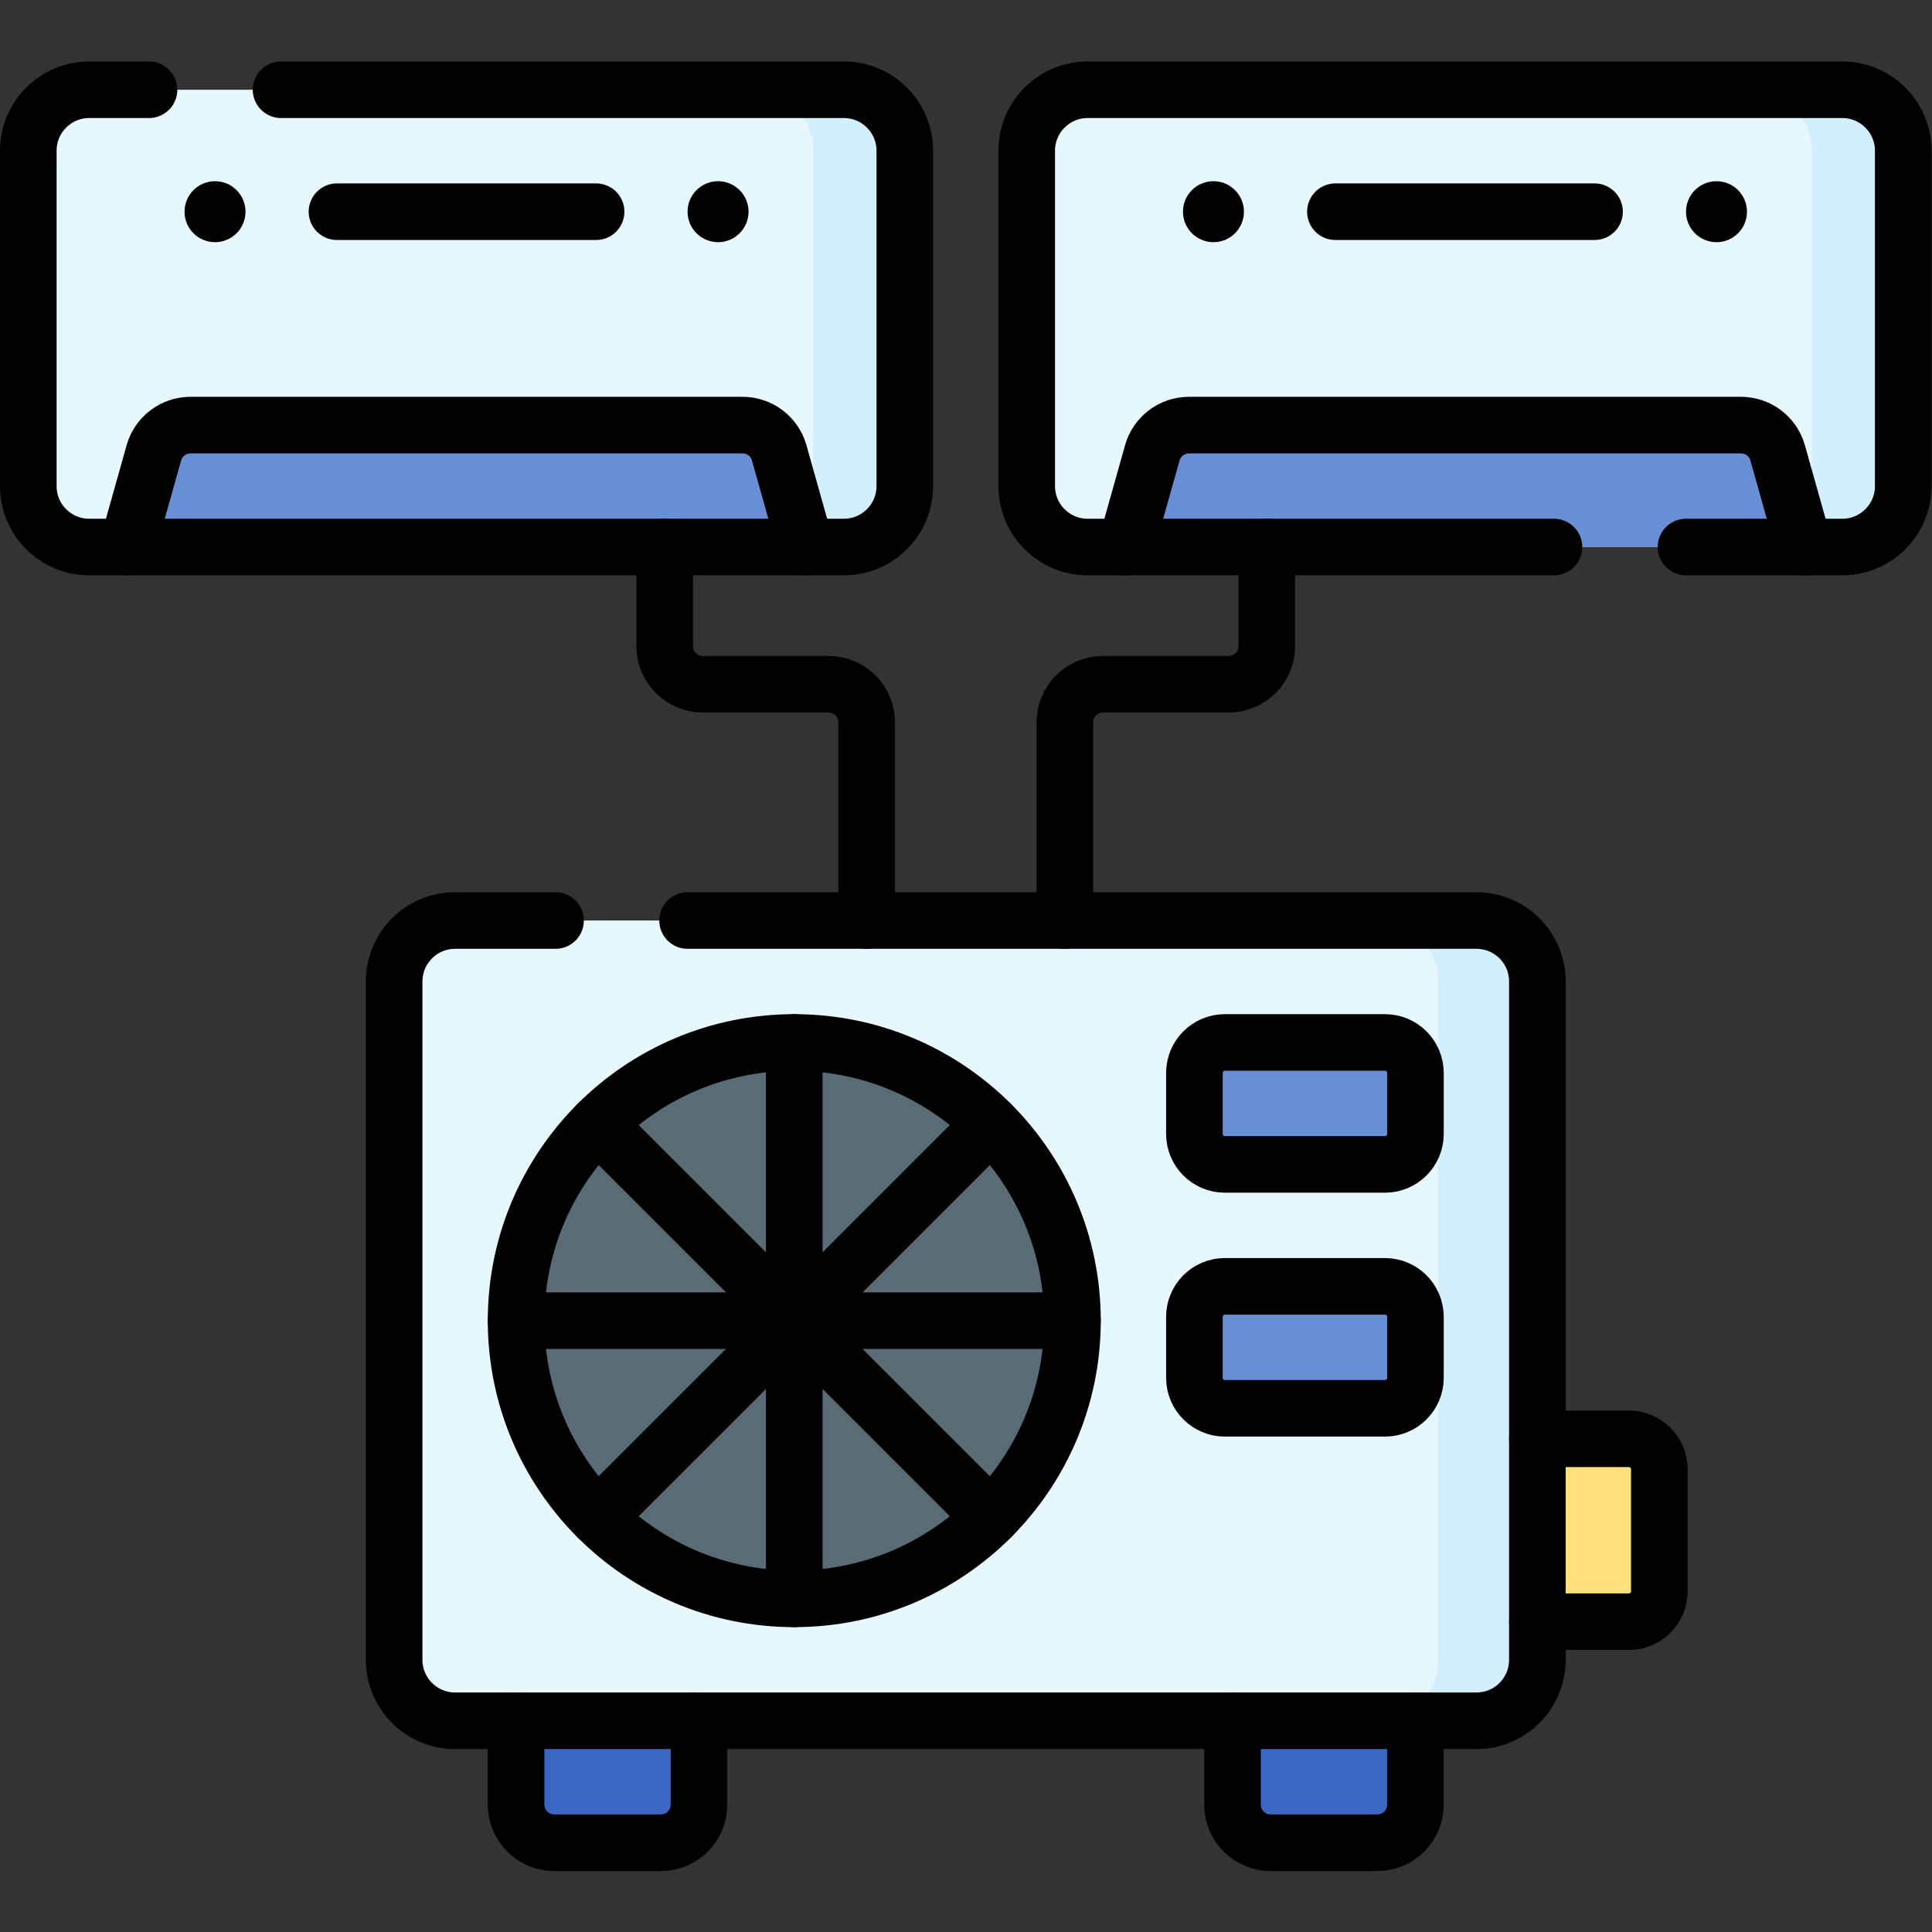
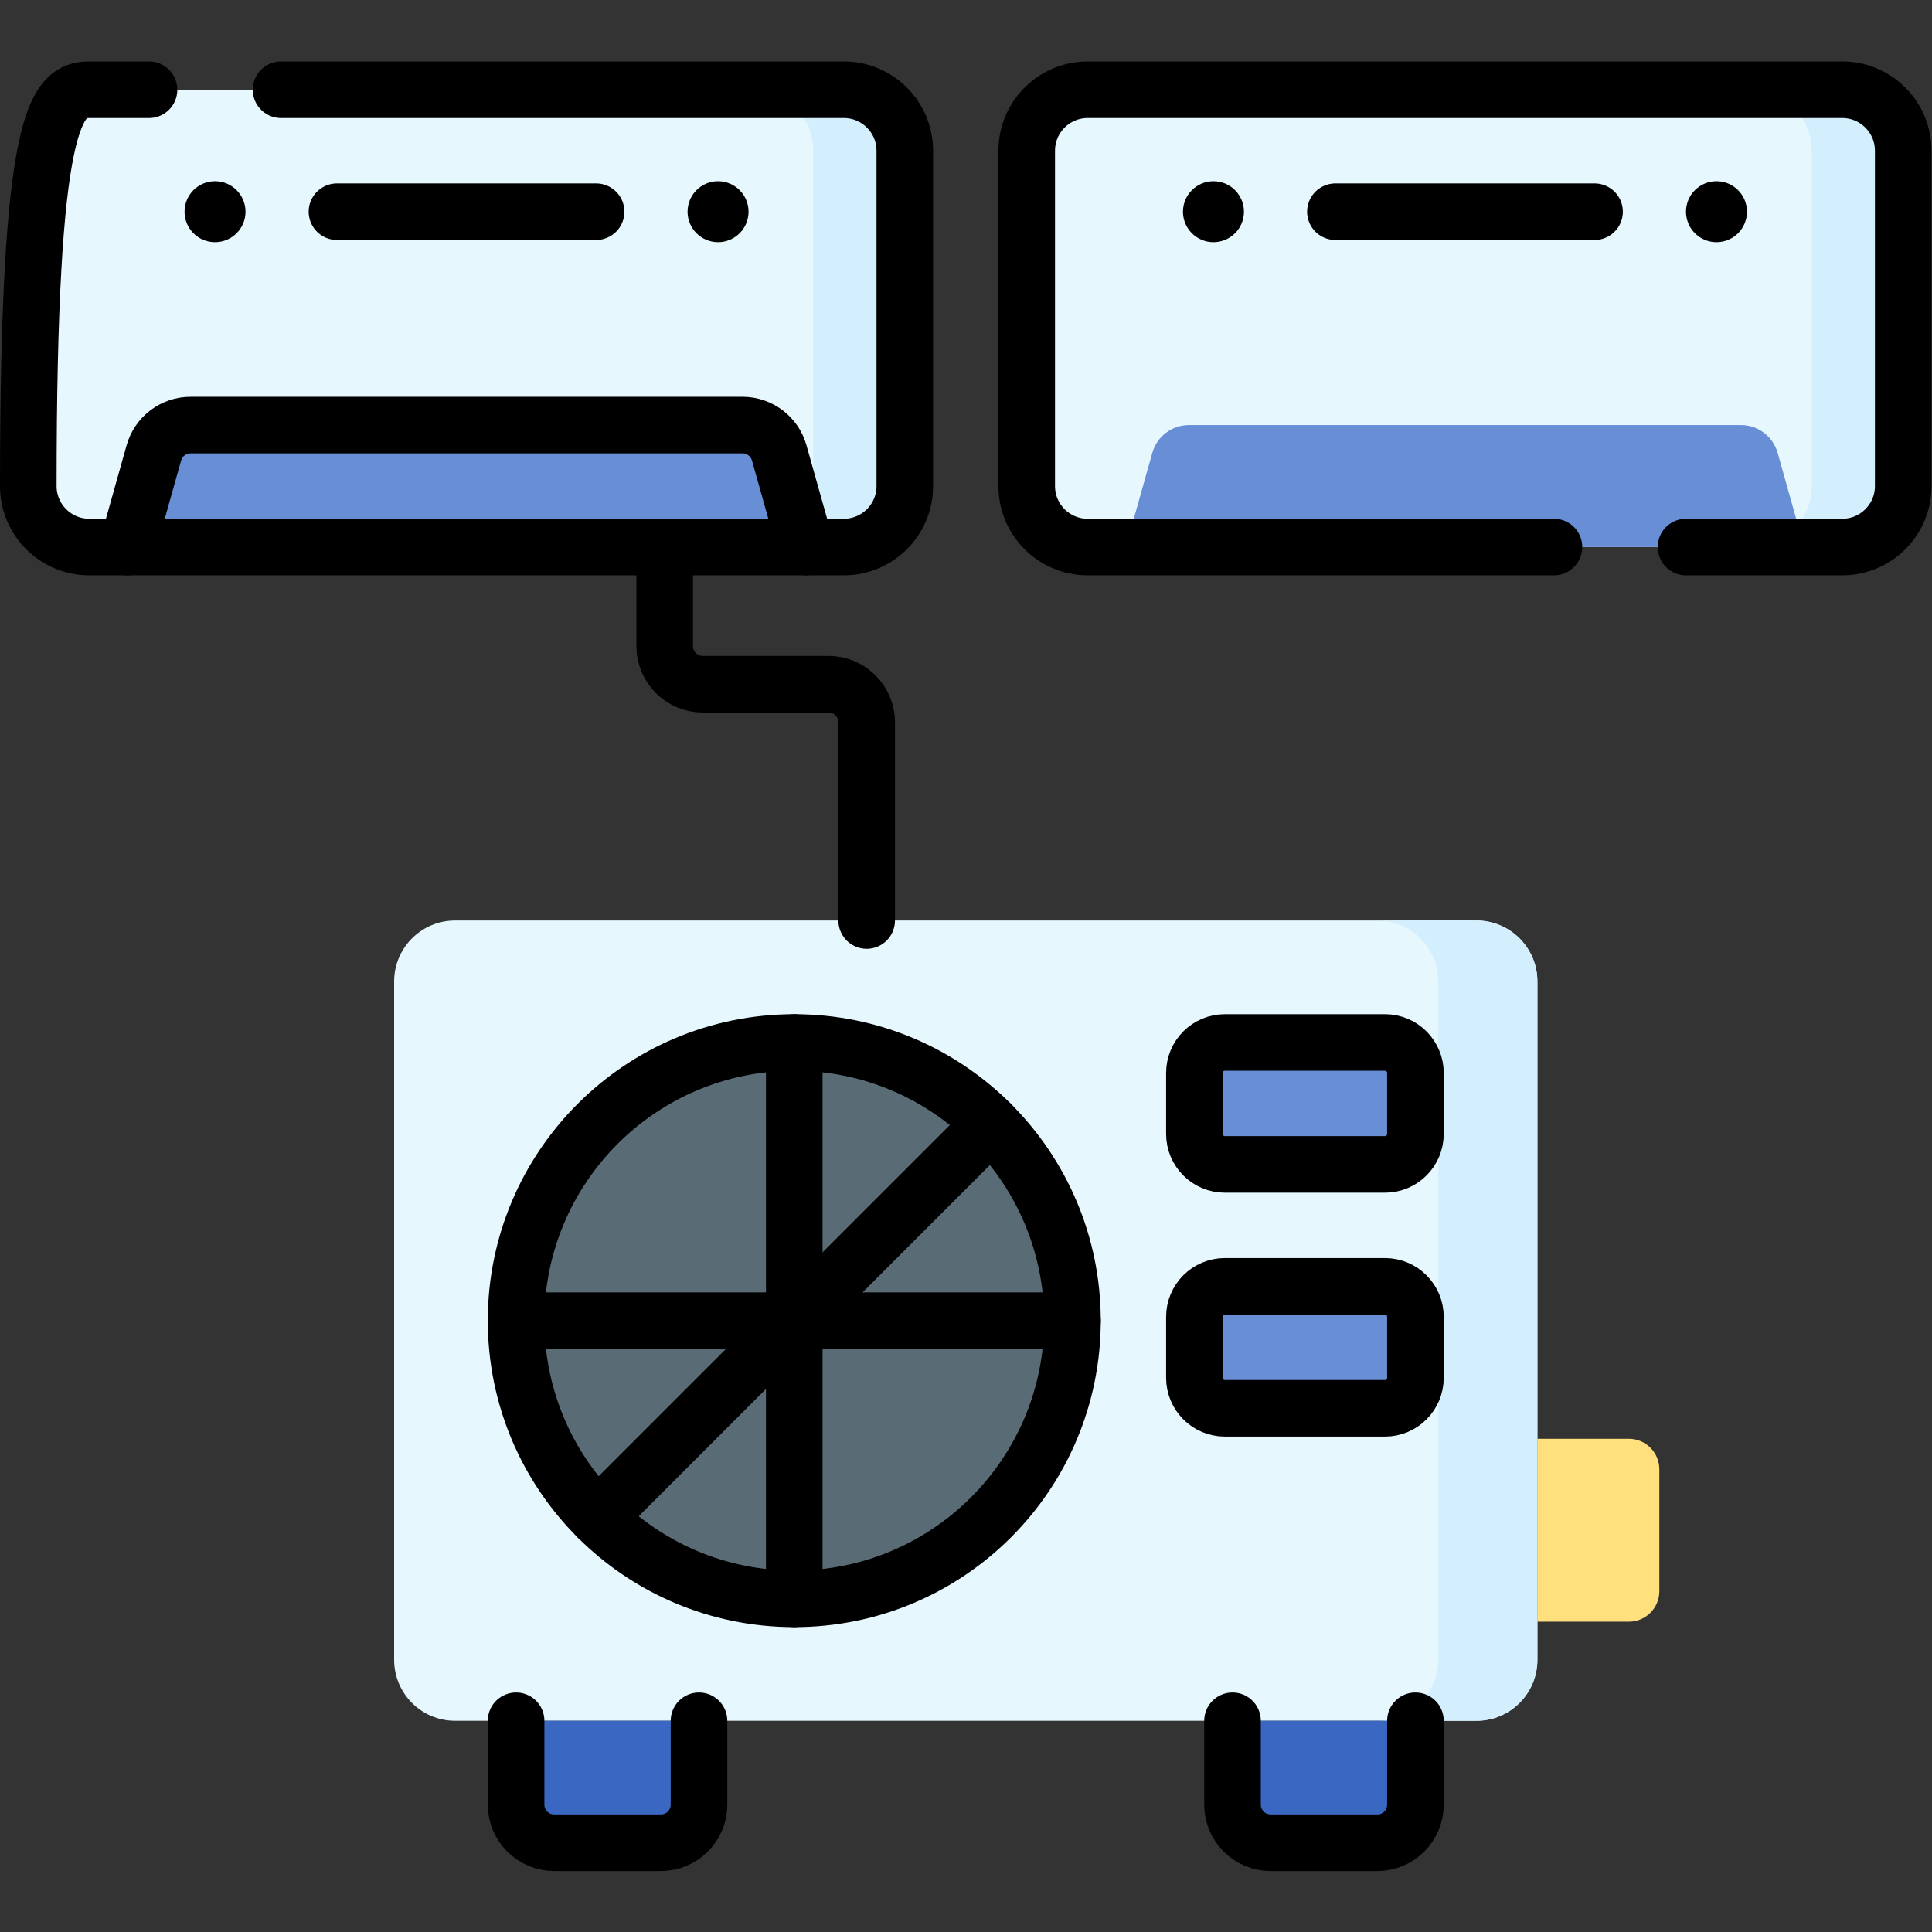
<svg xmlns="http://www.w3.org/2000/svg" version="1.1" id="svg6210" xml:space="preserve" width="682.667" height="682.667" viewBox="0 0 682.667 682.667">
  <rect x="0" y="0" width="682.667" height="682.667" fill="#333333" stroke="none" />
  <defs id="defs6214">
    <clipPath id="clipPath6224">
      <path d="M 0,512 H 512 V 0 H 0 Z" id="path6222" />
    </clipPath>
  </defs>
  <g id="g6216" transform="matrix(1.333,0,0,-1.333,0,682.667)">
    <g id="g6218">
      <g id="g6220" clip-path="url(#clipPath6224)">
        <g id="g6226" transform="translate(104.476,72.15)">
          <path d="m 0,0 v 179.809 c 0,8.926 7.236,16.163 16.163,16.163 h 270.723 c 8.926,0 16.163,-7.237 16.163,-16.163 L 303.049,0 c 0,-8.927 -7.237,-16.162 -16.163,-16.162 H 16.163 C 7.236,-16.162 0,-8.927 0,0" style="fill:#e6f7fe;fill-opacity:1;fill-rule:nonzero;stroke:none" id="path6228" />
        </g>
        <g id="g6230" transform="translate(391.361,268.122)">
          <path d="m 0,0 h -26.264 c 8.926,0 16.162,-7.236 16.162,-16.163 v -179.809 c 0,-8.926 -7.236,-16.162 -16.162,-16.162 H 0 c 8.927,0 16.163,7.236 16.163,16.162 V -16.163 C 16.163,-7.236 8.927,0 0,0" style="fill:#d3effd;fill-opacity:1;fill-rule:nonzero;stroke:none" id="path6232" />
        </g>
        <g id="g6234" transform="translate(316.609,211.553)">
          <path d="m 0,0 v 16.163 c 0,4.463 3.618,8.081 8.082,8.081 h 42.427 c 4.463,0 8.081,-3.618 8.081,-8.081 V 0 c 0,-4.463 -3.618,-8.081 -8.081,-8.081 H 8.082 C 3.618,-8.081 0,-4.463 0,0" style="fill:#688ed5;fill-opacity:1;fill-rule:nonzero;stroke:none" id="path6236" />
        </g>
        <g id="g6238" transform="translate(316.609,146.902)">
          <path d="m 0,0 v 16.163 c 0,4.463 3.618,8.081 8.082,8.081 h 42.427 c 4.463,0 8.081,-3.618 8.081,-8.081 V 0 c 0,-4.463 -3.618,-8.081 -8.081,-8.081 H 8.082 C 3.618,-8.081 0,-4.463 0,0" style="fill:#688ed5;fill-opacity:1;fill-rule:nonzero;stroke:none" id="path6240" />
        </g>
        <g id="g6242" transform="translate(407.524,130.74)">
          <path d="m 0,0 h 24.244 c 4.463,0 8.081,-3.618 8.081,-8.082 v -32.325 c 0,-4.463 -3.618,-8.081 -8.081,-8.081 H 0 Z" style="fill:#ffe07d;fill-opacity:1;fill-rule:nonzero;stroke:none" id="path6244" />
        </g>
        <g id="g6246" transform="translate(175.187,23.663)">
          <path d="m 0,0 h -28.285 c -5.579,0 -10.101,4.522 -10.101,10.102 V 32.325 H 10.102 V 10.102 C 10.102,4.522 5.579,0 0,0" style="fill:#3a67c1;fill-opacity:1;fill-rule:nonzero;stroke:none" id="path6248" />
        </g>
        <g id="g6250" transform="translate(336.813,23.663)">
          <path d="m 0,0 h 28.284 c 5.579,0 10.102,4.522 10.102,10.102 V 32.325 H -10.103 V 10.102 C -10.103,4.522 -5.579,0 0,0" style="fill:#3a67c1;fill-opacity:1;fill-rule:nonzero;stroke:none" id="path6252" />
        </g>
        <g id="g6254" transform="translate(284.284,162.055)">
          <path d="m 0,0 c 0,-40.727 -33.015,-73.741 -73.742,-73.741 -40.726,0 -73.741,33.014 -73.741,73.741 0,40.727 33.015,73.742 73.741,73.742 C -33.015,73.742 0,40.727 0,0" style="fill:#596c76;fill-opacity:1;fill-rule:nonzero;stroke:none" id="path6256" />
        </g>
        <g id="g6258" transform="translate(7.5,383.28)">
          <path d="m 0,0 v 88.895 c 0,8.926 7.236,16.162 16.163,16.162 h 200.012 c 8.926,0 16.162,-7.236 16.162,-16.162 V 0 c 0,-8.926 -7.236,-16.162 -16.162,-16.162 H 16.163 C 7.236,-16.162 0,-8.926 0,0" style="fill:#e6f7fe;fill-opacity:1;fill-rule:nonzero;stroke:none" id="path6260" />
        </g>
        <g id="g6262" transform="translate(223.675,488.337)">
          <path d="m 0,0 h -24.244 c 8.927,0 16.162,-7.235 16.162,-16.162 v -88.895 c 0,-8.925 -7.235,-16.162 -16.162,-16.162 H 0 c 8.926,0 16.163,7.237 16.163,16.162 v 88.895 C 16.163,-7.235 8.926,0 0,0" style="fill:#d3effd;fill-opacity:1;fill-rule:nonzero;stroke:none" id="path6264" />
        </g>
        <g id="g6266" transform="translate(33.764,367.118)">
          <path d="m 0,0 7.02,24.958 c 1.225,4.356 5.198,7.367 9.724,7.367 h 146.321 c 4.526,0 8.499,-3.011 9.725,-7.367 L 179.809,0 Z" style="fill:#688ed5;fill-opacity:1;fill-rule:nonzero;stroke:none" id="path6268" />
        </g>
        <g id="g6270" transform="translate(272.163,383.28)">
          <path d="m 0,0 v 88.895 c 0,8.926 7.235,16.162 16.162,16.162 h 200.012 c 8.927,0 16.163,-7.236 16.163,-16.162 V 0 c 0,-8.926 -7.236,-16.162 -16.163,-16.162 H 16.162 C 7.235,-16.162 0,-8.926 0,0" style="fill:#e6f7fe;fill-opacity:1;fill-rule:nonzero;stroke:none" id="path6272" />
        </g>
        <g id="g6274" transform="translate(488.337,488.337)">
          <path d="m 0,0 h -24.243 c 8.926,0 16.162,-7.235 16.162,-16.162 v -88.895 c 0,-8.925 -7.236,-16.162 -16.162,-16.162 H 0 c 8.927,0 16.163,7.237 16.163,16.162 v 88.895 C 16.163,-7.235 8.927,0 0,0" style="fill:#d3effd;fill-opacity:1;fill-rule:nonzero;stroke:none" id="path6276" />
        </g>
        <g id="g6278" transform="translate(298.427,367.118)">
          <path d="m 0,0 7.02,24.958 c 1.225,4.356 5.199,7.367 9.724,7.367 h 146.321 c 4.526,0 8.499,-3.011 9.724,-7.367 L 179.809,0 Z" style="fill:#688ed5;fill-opacity:1;fill-rule:nonzero;stroke:none" id="path6280" />
        </g>
        <g id="g6282" transform="translate(316.609,211.553)">
          <path d="m 0,0 v 16.163 c 0,4.463 3.618,8.081 8.082,8.081 h 42.427 c 4.463,0 8.081,-3.618 8.081,-8.081 V 0 c 0,-4.463 -3.618,-8.081 -8.081,-8.081 H 8.082 C 3.618,-8.081 0,-4.463 0,0 Z" style="fill:none;stroke:#000000;stroke-width:15;stroke-linecap:round;stroke-linejoin:round;stroke-miterlimit:10;stroke-dasharray:none;stroke-opacity:1" id="path6284" />
        </g>
        <g id="g6286" transform="translate(407.524,130.74)">
-           <path d="m 0,0 h 24.244 c 4.463,0 8.081,-3.618 8.081,-8.082 v -32.325 c 0,-4.463 -3.618,-8.081 -8.081,-8.081 H 0" style="fill:none;stroke:#000000;stroke-width:15;stroke-linecap:round;stroke-linejoin:round;stroke-miterlimit:10;stroke-dasharray:none;stroke-opacity:1" id="path6288" />
-         </g>
+           </g>
        <g id="g6290" transform="translate(316.609,146.902)">
          <path d="m 0,0 v 16.163 c 0,4.463 3.618,8.081 8.082,8.081 h 42.427 c 4.463,0 8.081,-3.618 8.081,-8.081 V 0 c 0,-4.463 -3.618,-8.081 -8.081,-8.081 H 8.082 C 3.618,-8.081 0,-4.463 0,0 Z" style="fill:none;stroke:#000000;stroke-width:15;stroke-linecap:round;stroke-linejoin:round;stroke-miterlimit:10;stroke-dasharray:none;stroke-opacity:1" id="path6292" />
        </g>
        <g id="g6294" transform="translate(182.26,268.12)">
-           <path d="m 0,0 h 209.101 c 8.929,0 16.159,-7.23 16.159,-16.16 v -179.81 c 0,-8.93 -7.23,-16.16 -16.159,-16.16 H -61.62 c -8.93,0 -16.16,7.23 -16.16,16.16 v 179.81 c 0,8.93 7.23,16.16 16.16,16.16 L -35,0" style="fill:none;stroke:#000000;stroke-width:15;stroke-linecap:round;stroke-linejoin:round;stroke-miterlimit:10;stroke-dasharray:none;stroke-opacity:1" id="path6296" />
-         </g>
+           </g>
        <g id="g6298" transform="translate(185.289,55.988)">
          <path d="m 0,0 v -22.224 c 0,-5.579 -4.522,-10.101 -10.102,-10.101 h -28.284 c -5.579,0 -10.102,4.522 -10.102,10.101 V 0" style="fill:none;stroke:#000000;stroke-width:15;stroke-linecap:round;stroke-linejoin:round;stroke-miterlimit:10;stroke-dasharray:none;stroke-opacity:1" id="path6300" />
        </g>
        <g id="g6302" transform="translate(326.711,55.988)">
          <path d="m 0,0 v -22.224 c 0,-5.579 4.523,-10.101 10.103,-10.101 h 28.284 c 5.579,0 10.101,4.522 10.101,10.101 V 0" style="fill:none;stroke:#000000;stroke-width:15;stroke-linecap:round;stroke-linejoin:round;stroke-miterlimit:10;stroke-dasharray:none;stroke-opacity:1" id="path6304" />
        </g>
        <g id="g6306" transform="translate(284.284,162.055)">
          <path d="m 0,0 c 0,-40.727 -33.015,-73.741 -73.742,-73.741 -40.726,0 -73.741,33.014 -73.741,73.741 0,40.727 33.015,73.742 73.741,73.742 C -33.015,73.742 0,40.727 0,0 Z" style="fill:none;stroke:#000000;stroke-width:15;stroke-linecap:round;stroke-linejoin:round;stroke-miterlimit:10;stroke-dasharray:none;stroke-opacity:1" id="path6308" />
        </g>
        <g id="g6310" transform="translate(210.542,235.797)">
          <path d="M 0,0 V -147.483" style="fill:none;stroke:#000000;stroke-width:15;stroke-linecap:round;stroke-linejoin:round;stroke-miterlimit:10;stroke-dasharray:none;stroke-opacity:1" id="path6312" />
        </g>
        <g id="g6314" transform="translate(136.801,162.055)">
          <path d="M 0,0 H 147.483" style="fill:none;stroke:#000000;stroke-width:15;stroke-linecap:round;stroke-linejoin:round;stroke-miterlimit:10;stroke-dasharray:none;stroke-opacity:1" id="path6316" />
        </g>
        <g id="g6318" transform="translate(262.687,214.198)">
          <path d="M 0,0 -104.287,-104.287" style="fill:none;stroke:#000000;stroke-width:15;stroke-linecap:round;stroke-linejoin:round;stroke-miterlimit:10;stroke-dasharray:none;stroke-opacity:1" id="path6320" />
        </g>
        <g id="g6322" transform="translate(158.399,214.198)">
-           <path d="M 0,0 104.287,-104.287" style="fill:none;stroke:#000000;stroke-width:15;stroke-linecap:round;stroke-linejoin:round;stroke-miterlimit:10;stroke-dasharray:none;stroke-opacity:1" id="path6324" />
-         </g>
+           </g>
        <g id="g6326" transform="translate(33.764,367.118)">
          <path d="m 0,0 7.02,24.958 c 1.225,4.356 5.198,7.367 9.724,7.367 h 146.321 c 4.526,0 8.499,-3.011 9.725,-7.367 L 179.809,0" style="fill:none;stroke:#000000;stroke-width:15;stroke-linecap:round;stroke-linejoin:round;stroke-miterlimit:10;stroke-dasharray:none;stroke-opacity:1" id="path6328" />
        </g>
        <g id="g6330" transform="translate(158.014,456.012)">
          <path d="M 0,0 H -68.691" style="fill:none;stroke:#000000;stroke-width:15;stroke-linecap:round;stroke-linejoin:round;stroke-miterlimit:10;stroke-dasharray:none;stroke-opacity:1" id="path6332" />
        </g>
        <g id="g6334" transform="translate(198.421,456.012)">
          <path d="m 0,0 c 0,-4.463 -3.618,-8.081 -8.082,-8.081 -4.462,0 -8.081,3.618 -8.081,8.081 0,4.464 3.619,8.082 8.081,8.082 C -3.618,8.082 0,4.464 0,0" style="fill:#000000;fill-opacity:1;fill-rule:nonzero;stroke:none" id="path6336" />
        </g>
        <g id="g6338" transform="translate(65.079,456.012)">
          <path d="m 0,0 c 0,-4.463 -3.618,-8.081 -8.081,-8.081 -4.463,0 -8.082,3.618 -8.082,8.081 0,4.464 3.619,8.082 8.082,8.082 C -3.618,8.082 0,4.464 0,0" style="fill:#000000;fill-opacity:1;fill-rule:nonzero;stroke:none" id="path6340" />
        </g>
        <g id="g6342" transform="translate(74.5,488.34)">
-           <path d="m 0,0 h 149.17 c 8.93,0 16.17,-7.24 16.17,-16.17 v -88.89 c 0,-8.93 -7.24,-16.16 -16.17,-16.16 H -50.84 c -8.92,0 -16.16,7.23 -16.16,16.16 v 88.89 C -67,-7.24 -59.76,0 -50.84,0 H -35" style="fill:none;stroke:#000000;stroke-width:15;stroke-linecap:round;stroke-linejoin:round;stroke-miterlimit:10;stroke-dasharray:none;stroke-opacity:1" id="path6344" />
+           <path d="m 0,0 h 149.17 c 8.93,0 16.17,-7.24 16.17,-16.17 v -88.89 c 0,-8.93 -7.24,-16.16 -16.17,-16.16 H -50.84 c -8.92,0 -16.16,7.23 -16.16,16.16 C -67,-7.24 -59.76,0 -50.84,0 H -35" style="fill:none;stroke:#000000;stroke-width:15;stroke-linecap:round;stroke-linejoin:round;stroke-miterlimit:10;stroke-dasharray:none;stroke-opacity:1" id="path6344" />
        </g>
        <g id="g6346" transform="translate(298.427,367.118)">
-           <path d="m 0,0 7.02,24.958 c 1.225,4.356 5.199,7.367 9.724,7.367 h 146.321 c 4.526,0 8.499,-3.011 9.724,-7.367 L 179.809,0" style="fill:none;stroke:#000000;stroke-width:15;stroke-linecap:round;stroke-linejoin:round;stroke-miterlimit:10;stroke-dasharray:none;stroke-opacity:1" id="path6348" />
-         </g>
+           </g>
        <g id="g6350" transform="translate(422.677,456.012)">
          <path d="M 0,0 H -68.691" style="fill:none;stroke:#000000;stroke-width:15;stroke-linecap:round;stroke-linejoin:round;stroke-miterlimit:10;stroke-dasharray:none;stroke-opacity:1" id="path6352" />
        </g>
        <g id="g6354" transform="translate(463.083,456.012)">
          <path d="m 0,0 c 0,-4.463 -3.618,-8.081 -8.081,-8.081 -4.463,0 -8.081,3.618 -8.081,8.081 0,4.464 3.618,8.082 8.081,8.082 C -3.618,8.082 0,4.464 0,0" style="fill:#000000;fill-opacity:1;fill-rule:nonzero;stroke:none" id="path6356" />
        </g>
        <g id="g6358" transform="translate(329.742,456.012)">
          <path d="m 0,0 c 0,-4.463 -3.618,-8.081 -8.082,-8.081 -4.463,0 -8.081,3.618 -8.081,8.081 0,4.464 3.618,8.082 8.081,8.082 C -3.618,8.082 0,4.464 0,0" style="fill:#000000;fill-opacity:1;fill-rule:nonzero;stroke:none" id="path6360" />
        </g>
        <g id="g6362" transform="translate(446.92,367.12)">
          <path d="m 0,0 h 41.42 c 8.92,0 16.16,7.229 16.16,16.16 v 88.89 c 0,8.929 -7.24,16.17 -16.16,16.17 h -200.01 c -8.93,0 -16.17,-7.241 -16.17,-16.17 V 16.16 C -174.76,7.229 -167.52,0 -158.59,0 H -35" style="fill:none;stroke:#000000;stroke-width:15;stroke-linecap:round;stroke-linejoin:round;stroke-miterlimit:10;stroke-dasharray:none;stroke-opacity:1" id="path6364" />
        </g>
        <g id="g6366" transform="translate(176.197,367.118)">
          <path d="m 0,0 v -26.265 c 0,-5.579 4.522,-10.101 10.102,-10.101 h 33.335 c 5.579,0 10.102,-4.523 10.102,-10.102 v -52.528" style="fill:none;stroke:#000000;stroke-width:15;stroke-linecap:round;stroke-linejoin:round;stroke-miterlimit:10;stroke-dasharray:none;stroke-opacity:1" id="path6368" />
        </g>
        <g id="g6370" transform="translate(335.803,367.118)">
-           <path d="m 0,0 v -26.265 c 0,-5.579 -4.522,-10.101 -10.102,-10.101 h -33.335 c -5.579,0 -10.101,-4.523 -10.101,-10.102 v -52.528" style="fill:none;stroke:#000000;stroke-width:15;stroke-linecap:round;stroke-linejoin:round;stroke-miterlimit:10;stroke-dasharray:none;stroke-opacity:1" id="path6372" />
-         </g>
+           </g>
      </g>
    </g>
  </g>
</svg>